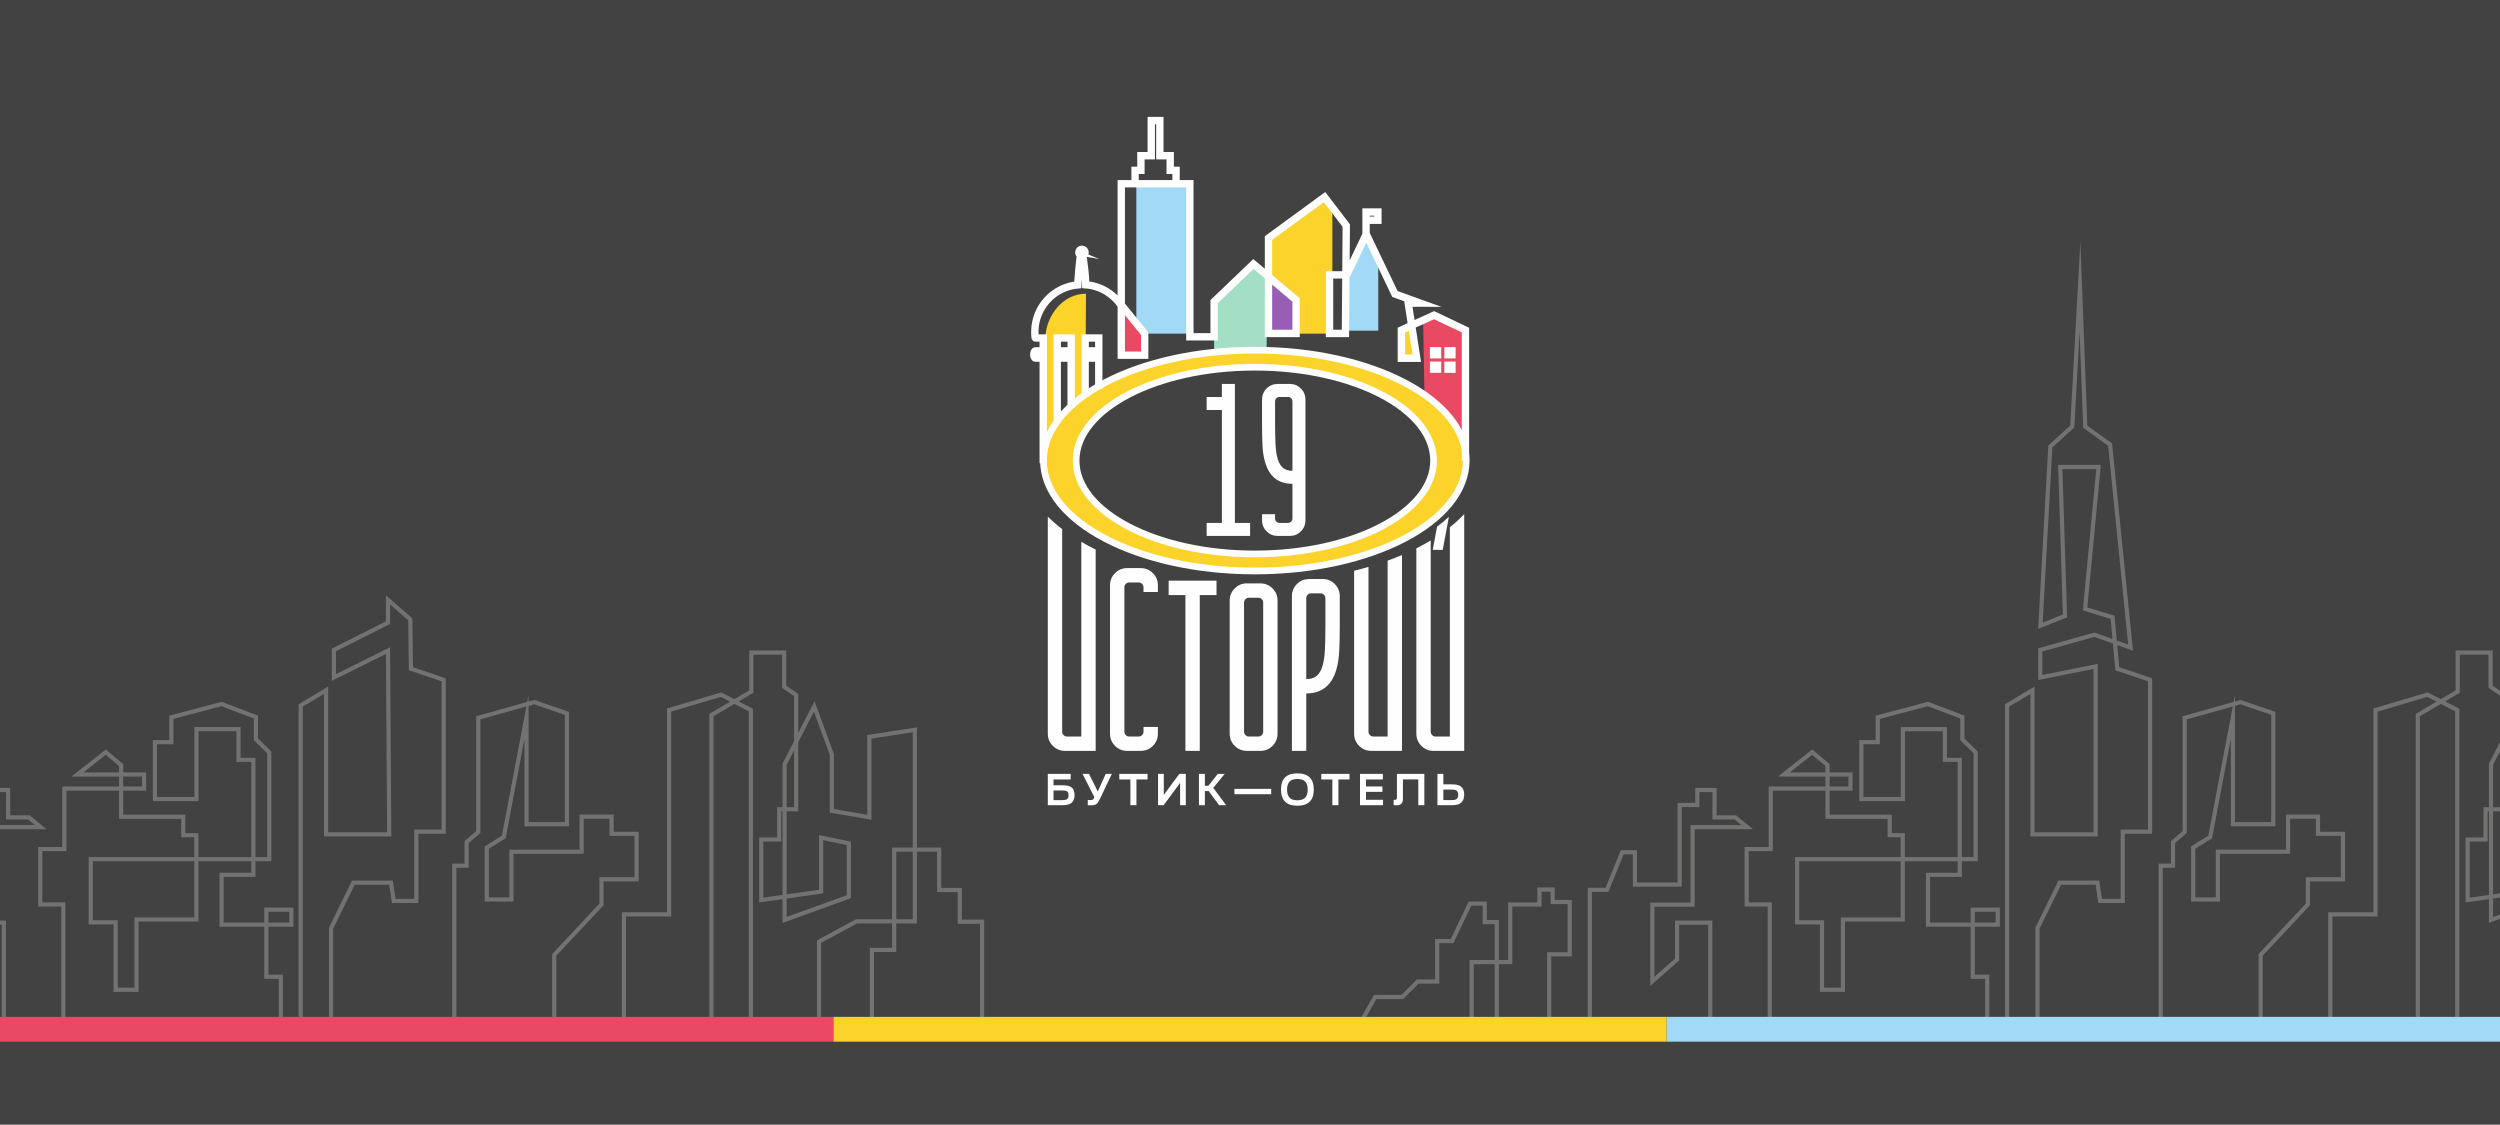
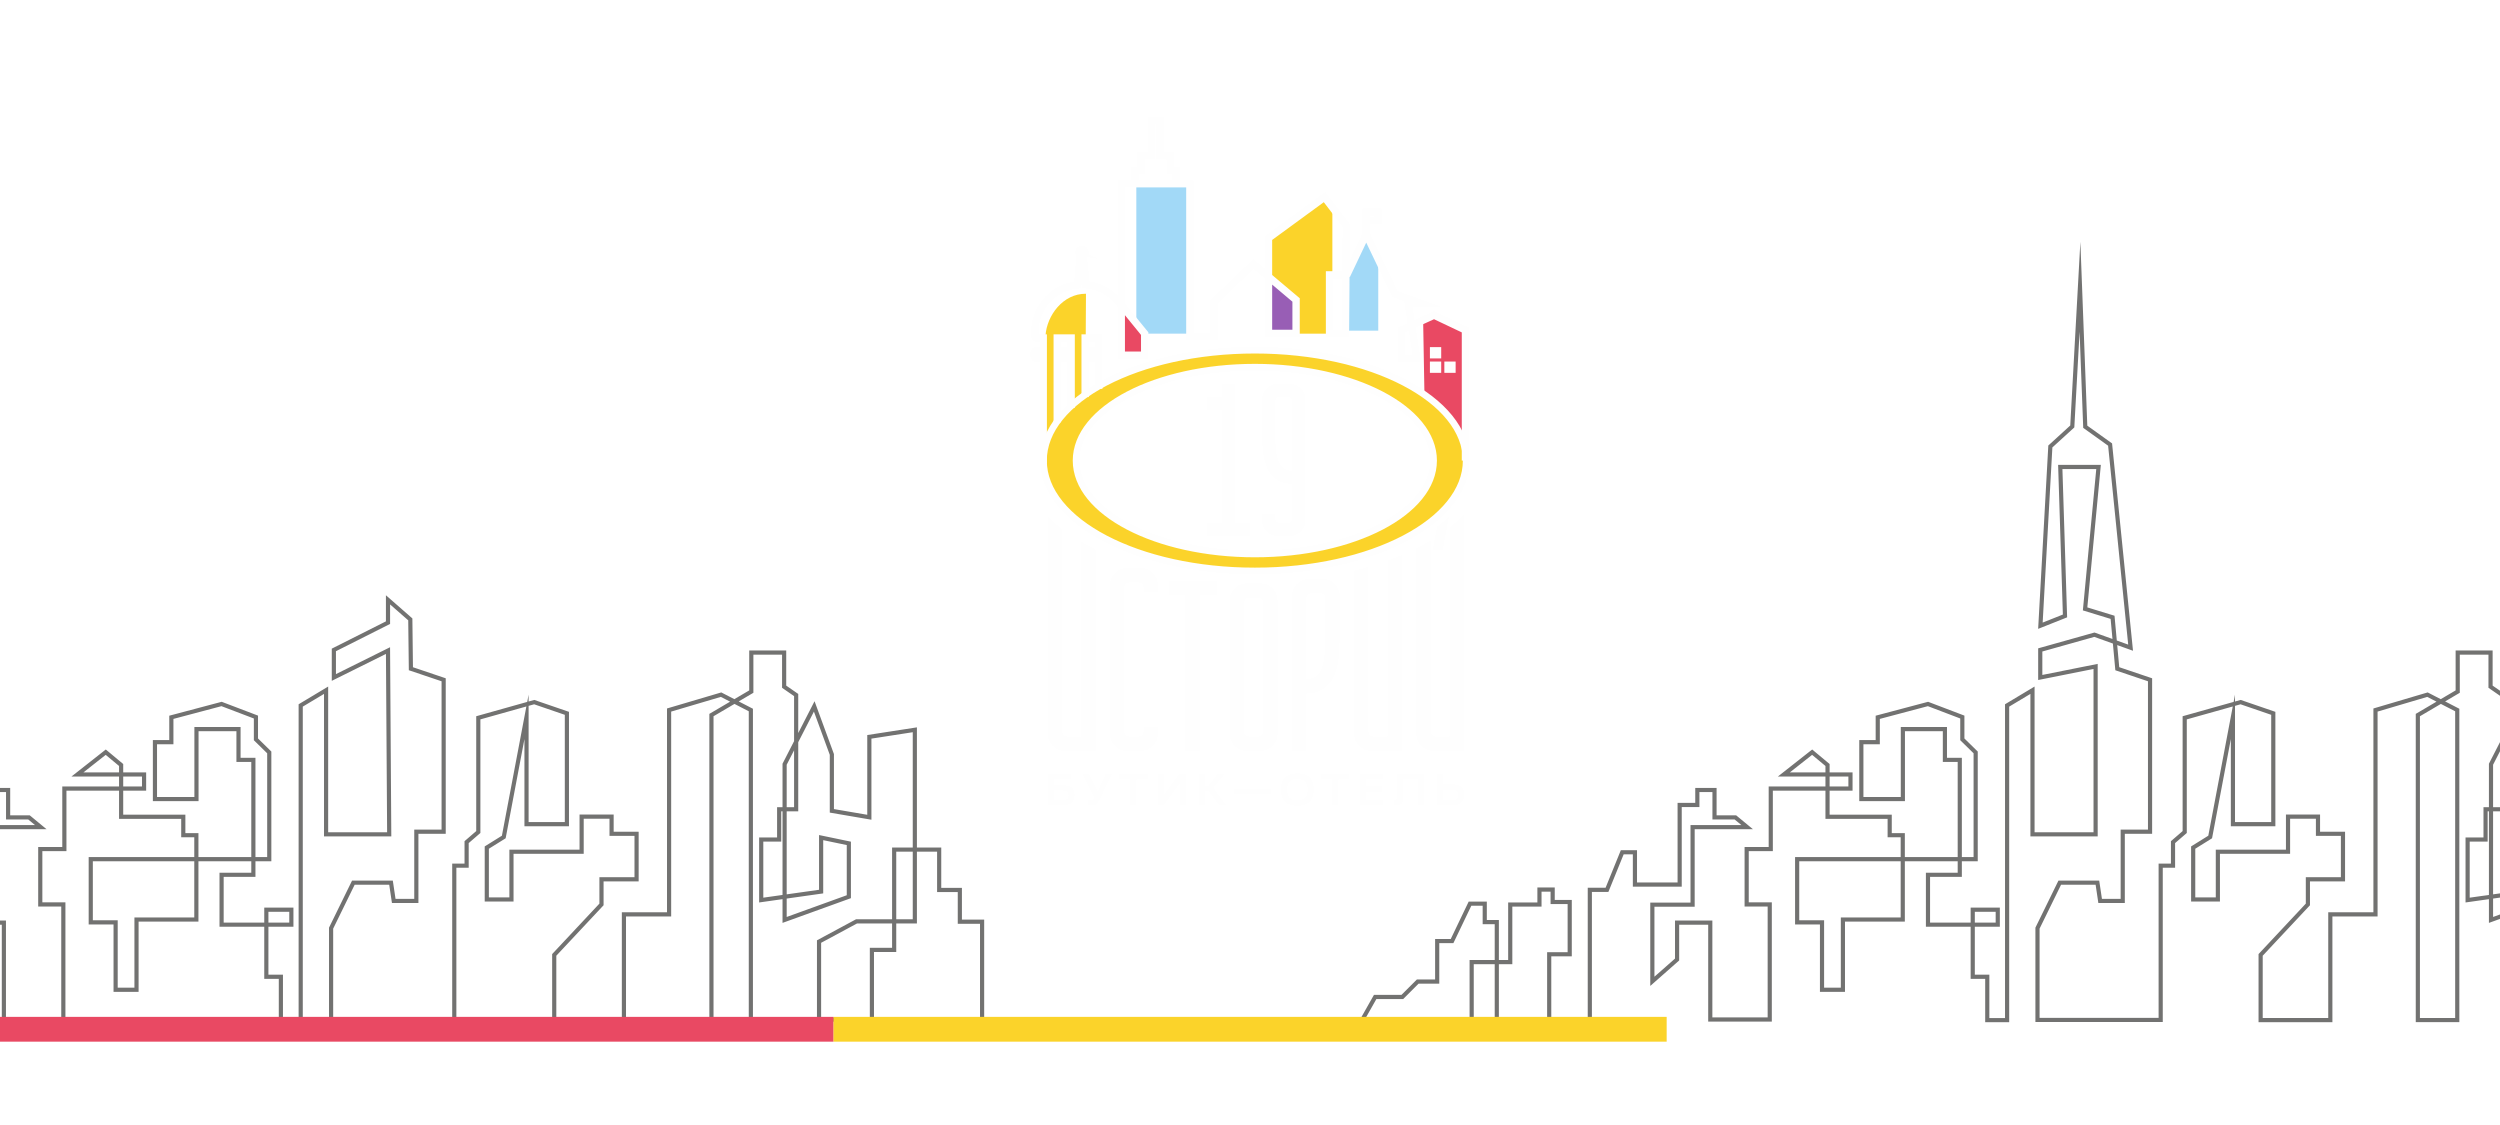
<svg xmlns="http://www.w3.org/2000/svg" xml:space="preserve" width="120.035mm" height="54mm" style="shape-rendering:geometricPrecision; text-rendering:geometricPrecision; image-rendering:optimizeQuality; fill-rule:evenodd; clip-rule:evenodd" viewBox="0 0 12153.53 5467.49">
  <defs>
    <style type="text/css">  .str2 {stroke:#FEFEFE;stroke-width:35.72;stroke-miterlimit:22.926} .str0 {stroke:#727271;stroke-width:20.25;stroke-miterlimit:22.926} .str1 {stroke:#FEFEFE;stroke-width:32.53;stroke-miterlimit:22.926} .fil1 {fill:none} .fil10 {fill:#FEFEFE} .fil8 {fill:#FEFEFE} .fil0 {fill:#434242} .fil4 {fill:#A2D9F7} .fil5 {fill:#A2D9F7} .fil7 {fill:#985EB5} .fil6 {fill:#A3DFC4} .fil3 {fill:#E94963} .fil2 {fill:#FBD32A} .fil9 {fill:#FEFEFE;fill-rule:nonzero}  </style>
    <clipPath id="id0">
      <path d="M12153.53 0l-12153.53 0 0 5467.49 12153.53 0 0 -5467.49z" />
    </clipPath>
  </defs>
  <g id="Слой_x0020_1">
-     <polygon class="fil0" points="12153.53,0 -0,0 -0,5467.49 12153.53,5467.49 " />
    <g style="clip-path:url(#id0)">
      <g id="_2840982068160">
        <polyline id="1" class="fil1 str0" points="-2275.63,4961.25 -1675.04,4961.25 -1610.25,4846.61 -1478.17,4846.61 -1403.41,4771.85 -1308.71,4771.85 -1308.71,4574.97 -1236.43,4574.97 -1149.22,4393.05 -1077.55,4393.05 -1077.55,4482.77 -1018.99,4482.77 -1018.99,4955.64 -1141.12,4955.64 -1141.12,4677.14 -953.59,4677.14 -953.59,4397.39 -811.55,4397.39 -811.55,4324.49 -747.38,4324.49 -747.38,4384.94 -664.51,4384.94 -664.51,4639.13 -764.19,4639.13 -764.19,4960.62 -566.73,4960.62 -566.73,4325.78 -483.26,4325.78 -409.12,4143.21 -347.45,4143.21 -347.45,4300.22 -130,4300.22 -130,3913.32 -44.05,3913.32 -44.05,3840.43 39.44,3840.43 39.44,3973.74 140.97,3973.74 198.3,4021.11 -67.12,4021.11 -67.12,4398.03 -262.74,4398.03 -262.74,4770.6 -142.51,4664.68 -142.51,4485.25 18.86,4485.25 18.86,4956.25 307.92,4956.25 307.92,4396.78 195.76,4396.78 195.76,4127.62 312.89,4127.62 312.89,3833.56 700.41,3833.56 700.41,3765.03 376.44,3765.03 514.11,3656.63 588.87,3718.92 588.87,3970.63 891.04,3970.63 891.04,4060.32 954.58,4060.32 954.58,4470.27 663.63,4470.27 663.63,4811.68 562.09,4811.68 562.09,4483.95 441.19,4483.95 441.19,4176.81 1309.01,4176.81 1309.01,3657.81 1244.19,3594.26 1244.19,3485.86 1077.23,3422.32 833,3487.12 833,3607.98 753.25,3607.98 753.25,3884.59 955.11,3884.59 955.11,3544.42 1159.46,3544.42 1159.46,3693.95 1231.74,3693.95 1231.74,4252.82 1077.22,4252.82 1077.22,4495.17 1416.4,4495.17 1416.4,4422.4 1294.77,4422.4 1294.77,4748.48 1365.44,4748.48 1365.44,4959.34 1461.85,4959.34 1461.85,3429.45 1585.26,3355.46 1585.26,4055.95 1892.11,4055.95 1886.25,3162.73 1623.02,3293.5 1623.02,3159.54 1886.25,3026.96 1886.25,2916.1 1994.66,3011.04 1997.51,3250.96 2156.76,3304.7 2156.76,4043.31 2023.99,4043.31 2023.99,4379.75 1914.13,4379.75 1900.89,4290.96 1717.87,4290.96 1609.58,4512.11 1609.58,4958.34 2208.46,4958.34 2208.46,4208.38 2268.41,4208.38 2268.41,4093.91 2325.24,4044.84 2325.24,3489.57 2597.02,3413.25 2755.9,3467.76 2755.9,4006.68 2559.65,4006.68 2559.65,3484.89 2449.06,4068.98 2366.5,4120.39 2366.5,4372.68 2486.43,4372.68 2486.43,4140.61 2827.54,4140.61 2827.54,3970.05 2973.16,3970.05 2973.16,4053.39 3094.64,4053.39 3094.64,4274.56 2924.1,4274.56 2924.1,4396.83 2694.36,4642.14 2694.36,4959.1 3033.14,4959.1 3033.14,4445.09 3252.73,4445.09 3252.73,3451.76 3505.4,3376.99 3650.21,3451.71 3650.21,4959.01 3458.61,4959.01 3458.61,3476.19 3652.42,3362.1 3652.42,3172.45 3812.05,3172.45 3812.05,3338.34 3870.46,3378.83 3870.46,3934.09 3787.85,3934.09 3787.85,4081.27 3700.62,4081.27 3700.62,4375.62 3991.86,4334.34 3991.86,4071.9 4126.58,4099.92 4126.58,4359.25 3814.29,4472.18 3814.29,3715.22 3958.33,3434.07 4043.99,3667.71 4043.99,3941.83 4226.23,3972.99 4226.23,3582.04 4447.4,3547.78 4447.4,4479.18 4163.92,4479.18 3981.71,4577.31 3981.71,4956.56 4238.7,4956.56 4238.7,4617.78 4346.91,4617.78 4346.91,4130.27 4565.71,4130.27 4565.71,4326.52 4666.18,4326.52 4666.18,4480.72 4774.39,4480.72 4774.39,4954.18 6837.62,4954.18 " />
        <polyline class="fil1 str0" points="6620.47,4961.25 6685.26,4846.61 6817.34,4846.61 6892.09,4771.85 6986.8,4771.85 6986.8,4574.97 7059.07,4574.97 7146.29,4393.05 7217.95,4393.05 7217.95,4482.77 7276.52,4482.77 7276.52,4955.64 7154.39,4955.64 7154.39,4677.14 7341.91,4677.14 7341.91,4397.39 7483.96,4397.39 7483.96,4324.49 7548.13,4324.49 7548.13,4384.94 7630.99,4384.94 7630.99,4639.13 7531.31,4639.13 7531.31,4960.62 7728.78,4960.62 7728.78,4325.78 7812.25,4325.78 7886.39,4143.21 7948.06,4143.21 7948.06,4300.22 8165.5,4300.22 8165.5,3913.32 8251.45,3913.32 8251.45,3840.43 8334.94,3840.43 8334.94,3973.74 8436.48,3973.74 8493.8,4021.11 8228.39,4021.11 8228.39,4398.03 8032.76,4398.03 8032.76,4770.6 8153,4664.68 8153,4485.25 8314.37,4485.25 8314.37,4956.25 8603.43,4956.25 8603.43,4396.78 8491.26,4396.78 8491.26,4127.62 8608.4,4127.62 8608.4,3833.56 8995.91,3833.56 8995.91,3765.03 8671.94,3765.03 8809.61,3656.63 8884.38,3718.92 8884.38,3970.63 9186.55,3970.63 9186.55,4060.32 9250.09,4060.32 9250.09,4470.27 8959.14,4470.27 8959.14,4811.68 8857.59,4811.68 8857.59,4483.95 8736.69,4483.95 8736.69,4176.81 9604.52,4176.81 9604.52,3657.81 9539.69,3594.26 9539.69,3485.86 9372.73,3422.32 9128.51,3487.12 9128.51,3607.98 9048.75,3607.98 9048.75,3884.59 9250.62,3884.59 9250.62,3544.42 9454.97,3544.42 9454.97,3693.95 9527.24,3693.95 9527.24,4252.82 9372.72,4252.82 9372.72,4495.17 9711.9,4495.17 9711.9,4422.4 9590.28,4422.4 9590.28,4748.48 9660.94,4748.48 9660.94,4959.34 9757.35,4959.34 9757.35,3429.45 9880.77,3355.46 9880.77,4055.95 10187.61,4055.95 10187.61,3239.75 9918.52,3293.5 9918.52,3159.54 10181.75,3085.56 10357.74,3148.65 10258.04,2161.15 10137.32,2074.71 10111.63,1394.03 10074.24,2073.12 9967.56,2170.46 9919.25,3041.9 10038.8,2994.38 10015.82,2270.11 10201.95,2270.11 10136.51,2960.09 10270.07,3001 10293.01,3250.96 10452.27,3304.7 10452.27,4043.31 10319.49,4043.31 10319.49,4379.75 10209.64,4379.75 10196.39,4290.96 10013.37,4290.96 9905.09,4512.11 9905.09,4958.34 10503.97,4958.34 10503.97,4208.38 10563.92,4208.38 10563.92,4093.91 10620.75,4044.84 10620.75,3489.57 10892.53,3413.25 11051.41,3467.76 11051.41,4006.68 10855.15,4006.68 10855.15,3484.89 10744.57,4068.98 10662.01,4120.39 10662.01,4372.68 10781.94,4372.68 10781.94,4140.61 11123.04,4140.61 11123.04,3970.05 11268.67,3970.05 11268.67,4053.39 11390.15,4053.39 11390.15,4274.56 11219.6,4274.56 11219.6,4396.83 10989.87,4642.14 10989.87,4959.1 11328.65,4959.1 11328.65,4445.09 11548.24,4445.09 11548.24,3451.76 11800.91,3376.99 11945.72,3451.71 11945.72,4959.01 11754.11,4959.01 11754.11,3476.19 11947.92,3362.1 11947.92,3172.45 12107.55,3172.45 12107.55,3338.34 12165.97,3378.83 12165.97,3934.09 12083.36,3934.09 12083.36,4081.27 11996.13,4081.27 11996.13,4375.62 12287.36,4334.34 12287.36,4071.9 12422.09,4099.92 12422.09,4359.25 12109.79,4472.18 12109.79,3715.22 12253.84,3434.07 12339.5,3667.71 12339.5,3941.83 12521.74,3972.99 12521.74,3582.04 12742.91,3547.78 12742.91,4479.18 12459.43,4479.18 12277.22,4577.31 12277.22,4956.56 12534.2,4956.56 12534.2,4617.78 12642.42,4617.78 12642.42,4130.27 12861.22,4130.27 12861.22,4326.52 12961.69,4326.52 12961.69,4480.72 13069.89,4480.72 13069.89,4954.18 13286.77,4954.18 " />
        <polygon class="fil2" points="4051.18,4943.39 8102.35,4943.39 8102.35,5063.95 4051.18,5063.95 " />
        <polygon class="fil3" points="-0,4943.39 4051.18,4943.39 4051.18,5063.95 -0,5063.95 " />
-         <polygon class="fil4" points="8102.35,4943.39 12153.53,4943.39 12153.53,5063.95 8102.35,5063.95 " />
      </g>
    </g>
    <polygon class="fil1" points="12153.53,0 -0,0 -0,5467.49 12153.53,5467.49 " />
    <g id="_2840982068592">
      <g>
        <polygon class="fil5" points="5524.15,893.11 5784.4,893.11 5784.4,1621.98 5524.15,1621.98 " />
        <polygon class="fil3" points="5450.96,1490.23 5564.3,1628.91 5564.3,1726.85 5450.96,1726.85 " />
        <polygon class="fil2" points="6168.15,1152.33 6439.08,958.16 6477.19,1006.67 6477.19,1621.98 6168.15,1621.98 " />
        <path class="fil2" d="M5082.77 1629.99c6.81,-95.09 83.59,-202.73 196.61,-202.04l-4.03 691.16 -192.58 0c0,-163.04 0,-326.09 0,-489.12zm56.93 13.15l67.59 0 0 67.58 -67.59 0 0 -67.58zm0 97.85l67.59 0 0 289.52 -67.59 0 0 -289.52z" />
-         <polygon class="fil6" points="5902.32,1466.45 6093.44,1283.46 6157.99,1337.89 6157.99,1716.53 5902.32,1716.53 " />
        <polygon class="fil7" points="6174.77,1365.9 6288.12,1433.47 6288.12,1620.97 6174.77,1620.97 " />
        <polygon class="fil3" points="6918.44,1556.55 6971.6,1532.11 7110.79,1604.01 7110.79,2105.42 6924.81,1916.3 " />
-         <polygon class="fil2" points="6847.23,1588.86 6812.72,1608.79 6812.72,1737.19 6887.42,1741.51 " />
        <polygon class="fil4" points="6544.59,1336.33 6647.37,1123.34 6700.3,1261.27 6700.3,1607.63 6544.59,1607.63 " />
      </g>
      <g>
        <polygon class="fil8" points="6951.4,1687.5 7006.29,1687.5 7006.29,1742.4 6951.4,1742.4 " />
        <polygon class="fil8" points="7021.55,1757.65 7076.44,1757.65 7076.44,1812.55 7021.55,1812.55 " />
-         <polygon class="fil8" points="7021.55,1687.5 7076.44,1687.5 7076.44,1742.4 7021.55,1742.4 " />
        <polygon class="fil8" points="6951.4,1757.65 7006.29,1757.65 7006.29,1812.55 6951.4,1812.55 " />
      </g>
      <path class="fil2 str1" d="M6100.3 1702.3c567.48,0 1027.5,240.31 1027.5,536.75 0,296.44 -460.03,536.75 -1027.5,536.75 -567.48,0 -1027.5,-240.31 -1027.5,-536.75 0,-296.44 460.03,-536.75 1027.5,-536.75zm0 82.83c479.88,0 868.92,203.23 868.92,453.91 0,250.68 -389.03,453.9 -868.92,453.9 -479.89,0 -868.92,-203.22 -868.92,-453.9 0,-250.68 389.02,-453.91 868.92,-453.91z" />
      <g>
        <path class="fil1 str2" d="M5450.96 1482.22l113.86 139.64 0 104.99 -113.86 0 0 -833.74 67.09 0m1122.91 246.68l0 -69.17 0 -40.07 57.66 0 0 40.07 -52.39 0m-99.78 268.08l94.51 -198.91 0.86 -1.83 0.92 1.92 138.59 289.29 123.65 44.56 -59.05 -0.03 41.49 267.82 -74.7 0 0 -136.9 158.88 -72.49 152.62 72.49 0 634.44m-2052.59 13.46l0 -511.51 -37.91 0c-10.68,0 -10.6,-35.18 0,-35.18l37.91 0 0 -62.66 -37.91 0c-3.76,0 -2.91,-34.77 -2.94,-35.19 2.74,-117.3 93.43,-212.85 208.7,-223.28 0.48,-15.79 9.97,-143.58 14.54,-143.58 -5.56,-2.29 -9.46,-7.77 -9.46,-14.14 0,-8.45 6.85,-15.32 15.32,-15.32 8.46,0 15.32,6.86 15.32,15.32 0,6.85 -4.5,12.67 -10.72,14.62 6.76,52.39 12.51,90.12 13.84,142.85 71.87,5.53 134.47,44.13 172.62,100.61m-109.39 405.14l0 -149.18 -66.22 0 0 189.47m-68.05 52.36l0 -241.83 -67.59 0 0 312.3m577.6 -1160.18l67.1 0 0 744.14 117.93 0 0 -170.79 191.12 -182.99 207.38 174.86 0 162.65 -134.19 0 0 -463.55 272.43 -199.25 105.74 138.25 -4.07 524.56 -77.26 0 0 -284.64 79.3 0m-945.94 -750.23l41.68 0 0 170.79 50.33 0 0 71.16 28.45 0 0 65.06 -199.25 0 0 -65.06 28.47 0 0 -71.16 50.31 0 0 -170.79zm-255.27 1057.05l-66.22 0 0 62.66 66.22 0 0 -62.66zm-134.27 0l-67.59 0 0 62.66 67.59 0 0 -62.66z" />
        <path class="fil9" d="M5940.04 1929.85l0 -63.32 63.33 0 0 675.5 73.88 0 0 63.32 -211.1 0 0 -63.32 73.88 0 0 -548.85 -73.88 0 0 -63.33 73.88 0zm195.26 134.05l0 -121.39c0,-21.1 7.39,-39.04 22.16,-53.82 14.78,-14.77 32.72,-22.16 53.83,-22.16l59.11 0c21.1,0 39.04,7.39 53.82,22.16 14.78,14.78 22.16,32.72 22.16,53.82l0 586.84c0,21.1 -7.38,39.05 -22.16,53.82 -14.78,14.78 -32.72,22.16 -53.82,22.16l-59.11 0c-21.11,0 -39.05,-7.38 -53.83,-22.16 -14.77,-14.77 -22.16,-32.72 -22.16,-53.82l0 -29.55 63.33 0 0 21.11c0,5.63 2.11,10.55 6.33,14.77 4.23,4.22 9.15,6.34 14.78,6.34l42.22 0c5.62,0 10.55,-2.12 14.77,-6.34 4.22,-4.22 6.34,-9.14 6.34,-14.77l0 -168.87c-67.55,0 -111.54,-34.12 -131.94,-102.38 -7.74,-24.62 -12.31,-52.77 -13.72,-84.43 -1.41,-31.66 -2.12,-65.44 -2.12,-101.32zm63.33 -14.78c0,42.22 0.7,78.46 2.11,108.71 1.41,30.26 5.1,55.06 11.09,74.41 5.97,19.35 14.6,33.6 25.86,42.75 11.26,9.15 26.39,13.72 45.39,13.72l0 -337.75c0,-5.62 -2.12,-10.55 -6.34,-14.77 -4.22,-4.22 -9.15,-6.34 -14.77,-6.34l-42.22 0c-5.63,0 -10.55,2.12 -14.78,6.34 -4.22,4.22 -6.33,9.15 -6.33,14.77l0 98.16z" />
        <path class="fil9" d="M5163.59 2572.18l0 985.13c0,6.2 2.33,11.63 6.99,16.28 4.65,4.66 10.08,6.99 16.29,6.99l69.8 0 0 -946.41c22.21,12.94 45.51,25.35 69.8,37.22l0 979 -148.92 0c-23.27,0 -43.04,-8.14 -59.33,-24.43 -16.29,-16.29 -24.43,-36.07 -24.43,-59.33l0 -1055.48c20.97,21.12 44.3,41.5 69.8,61.04zm232.69 994.44l0 -721.12c0,-23.27 8.14,-43.05 24.43,-59.33 16.28,-16.29 36.07,-24.43 59.33,-24.43l65.15 0c23.27,0 43.04,8.14 59.33,24.43 16.28,16.28 24.43,36.07 24.43,59.33l0 32.57 -69.81 0 0 -23.27c0,-6.21 -2.32,-11.63 -6.98,-16.29 -4.66,-4.65 -10.08,-6.98 -16.29,-6.98l-46.53 0c-6.2,0 -11.63,2.33 -16.29,6.98 -4.65,4.66 -6.98,10.08 -6.98,16.29l0 702.51c0,6.2 2.33,11.63 6.98,16.28 4.66,4.66 10.08,6.99 16.29,6.99l46.53 0c6.21,0 11.63,-2.33 16.29,-6.99 4.66,-4.65 6.98,-10.07 6.98,-16.28l0 -23.27 69.81 0 0 32.57c0,23.27 -8.14,43.04 -24.43,59.33 -16.29,16.29 -36.07,24.43 -59.33,24.43l-65.15 0c-23.27,0 -43.05,-8.14 -59.33,-24.43 -16.29,-16.29 -24.43,-36.07 -24.43,-59.33zm285.04 -673.86l0 -69.81 232.59 0 0.09 0.01 0 69.8 -81.44 0 0 757.62 -69.81 0 0 -757.62 -81.44 0zm380.44 -56.77l65.15 0c23.27,0 43.04,8.14 59.33,24.43 16.29,16.28 24.43,36.07 24.43,59.33l0 646.87c0,23.27 -8.14,43.04 -24.43,59.33 -16.29,16.29 -36.07,24.43 -59.33,24.43l-65.15 0c-23.27,0 -43.04,-8.14 -59.33,-24.43 -16.29,-16.29 -24.43,-36.07 -24.43,-59.33l0 -646.87c0,-23.27 8.14,-43.05 24.43,-59.33 16.29,-16.29 36.07,-24.43 59.33,-24.43zm9.3 744.59l46.54 0c6.21,0 11.63,-2.33 16.28,-6.99 4.66,-4.65 6.99,-10.07 6.99,-16.28l0 -628.26c0,-6.21 -2.33,-11.63 -6.99,-16.28 -4.65,-4.66 -10.07,-6.99 -16.28,-6.99l-46.54 0c-6.21,0 -11.63,2.33 -16.28,6.99 -4.66,4.65 -6.99,10.07 -6.99,16.28l0 628.26c0,6.21 2.33,11.63 6.99,16.28 4.65,4.66 10.07,6.99 16.28,6.99zm209.42 -682.16c0,-23.27 8.15,-43.05 24.43,-59.33 10.8,-10.79 23.13,-18.01 37,-21.66 7.81,-0.88 15.59,-1.81 23.34,-2.77l64.15 0c23.27,0 43.05,8.14 59.34,24.43 16.28,16.28 24.43,36.07 24.43,59.33l0 145.82c0,40.33 -0.78,78.92 -2.33,115.76 -1.55,36.84 -6.59,69.61 -15.13,98.31 -23.27,75.23 -71.75,112.85 -145.43,112.85l0 279.22 -69.81 0 0 -751.96zm69.81 402.93c20.94,0 37.61,-5.04 50.03,-15.13 12.41,-10.07 21.91,-25.79 28.5,-47.11 6.59,-21.33 10.66,-48.67 12.21,-82.02 1.56,-33.35 2.33,-73.29 2.33,-119.83l0 -129.54c0,-6.21 -2.33,-11.63 -6.98,-16.28 -4.66,-4.66 -10.08,-6.99 -16.29,-6.99l-46.53 0c-6.21,0 -11.63,2.33 -16.29,6.99 -4.65,4.65 -6.98,10.08 -6.98,16.28l0 393.63zm302.48 -545.44l0 801.4c0,6.2 2.33,11.63 6.99,16.28 4.65,4.66 10.08,6.99 16.29,6.99l69.8 0 0 -855.07c23.96,-8.69 47.24,-17.84 69.8,-27.44l0 952.31 -148.92 0c-23.27,0 -43.04,-8.14 -59.33,-24.43 -16.29,-16.29 -24.43,-36.07 -24.43,-59.33l0 -791.93c23.73,-5.85 47.01,-12.12 69.8,-18.78zm302.49 -128.43l0 929.83c0,6.2 2.33,11.63 6.98,16.28 4.66,4.66 10.08,6.99 16.29,6.99l69.8 0 0 -1017.3c25.7,-20.46 49.04,-41.8 69.81,-63.92l0 1151.02 -148.92 0c-23.27,0 -43.05,-8.14 -59.33,-24.43 -16.29,-16.29 -24.43,-36.07 -24.43,-59.33l0 -900.83c24.33,-12.21 47.63,-25 69.8,-38.3z" />
        <path class="fil10" d="M7043.61 2512.45l-29.88 160.55 -48.59 0 20.92 -112.38c20.68,-15.51 39.88,-31.59 57.55,-48.17z" />
        <path class="fil9" d="M5093.79 3914.54l0 -152.43 111.28 0 0 27.16 -83.51 0 0 28.18 43.81 0c21.4,0 36.48,3.78 45.26,11.32 8.78,7.54 13.17,19.4 13.17,35.59 0,16.73 -4.5,29.27 -13.48,37.63 -8.98,8.37 -24.45,12.55 -46.39,12.55l-70.15 0zm27.77 -24.9l43.61 0c10.56,0 18.1,-1.64 22.63,-4.93 4.53,-3.29 6.78,-9.53 6.78,-18.72 0,-9.33 -2.19,-15.53 -6.58,-18.61 -4.38,-3.09 -12.13,-4.64 -23.24,-4.64l-43.2 0 0 46.9zm182.98 25.31c-6.58,0 -12.07,-0.14 -16.46,-0.42l0 -25.3 11.52 0c6.17,0 10.33,-0.56 12.44,-1.65 2.13,-1.09 4.08,-3.63 5.87,-7.61l2.05 -4.73 -57.39 -113.14 31.48 0 42.58 85.58 38.88 -85.58 29.63 0 -59.25 124.46c-5.35,11.11 -10.66,18.62 -15.94,22.53 -5.28,3.91 -13.75,5.86 -25.4,5.86zm190.8 -0.42l0 -125.28 -53.9 0 0 -27.16 137.2 0 0 27.16 -53.9 0 0 125.28 -29.41 0zm134.43 0l0 -152.43 27.98 0 0 102.24 75.5 -102.24 31.47 0 0 152.43 -27.77 0 0 -108.62 -80.22 108.62 -26.95 0zm296.95 0l-50.82 -68.92 -18.51 0 0 68.92 -28.8 0 0 -152.43 28.8 0 0 58.01 17.07 0 45.67 -58.01 33.53 0 -55.34 68.09 62.74 84.34 -34.35 0zm74.37 -53.69l0 -25.72 178.76 0 0 25.72 -178.76 0zm305.99 56.15c-53.08,0 -79.61,-26.25 -79.61,-78.78 0,-52.39 26.54,-78.58 79.61,-78.58 53.21,0 79.82,26.19 79.82,78.58 0,52.53 -26.61,78.78 -79.82,78.78zm-38.36 -39.7c7.89,8.79 20.68,13.17 38.36,13.17 17.69,0 30.48,-4.38 38.36,-13.17 7.89,-8.77 11.83,-21.66 11.83,-38.67 0,-16.87 -3.94,-29.69 -11.83,-38.46 -7.89,-8.78 -20.68,-13.17 -38.36,-13.17 -17.69,0 -30.48,4.39 -38.36,13.17 -7.89,8.78 -11.83,21.6 -11.83,38.46 0,17.01 3.94,29.9 11.83,38.67zm208.39 37.24l0 -125.28 -53.91 0 0 -27.16 137.21 0 0 27.16 -53.9 0 0 125.28 -29.41 0zm134.42 0l0 -152.43 111.09 0 0 27.16 -81.88 0 0 33.94 79.83 0 0 26.54 -79.83 0 0 38.47 82.7 0 0 26.32 -111.91 0zm163.44 -0.42l0 -25.72 4.32 0c4.8,0 7.95,-0.85 9.46,-2.56 1.52,-1.71 2.27,-5.04 2.27,-9.97l0 -113.76 133.31 0 0 152.43 -29.42 0 0 -125.69 -74.67 0 0 92.16c0,12.48 -2.54,21.25 -7.61,26.34 -5.07,5.07 -12.89,7.61 -23.45,7.61 -6.72,0 -11.45,-0.27 -14.2,-0.83zm213.02 0.42l0 -152.43 28.59 0 0 51.01 42.99 0c21.12,0 36.14,4.12 45.06,12.35 8.91,8.22 13.36,20.56 13.36,37.03 0,16.87 -4.53,29.76 -13.58,38.67 -9.05,8.92 -24.47,13.38 -46.29,13.38l-70.14 0zm28.59 -25.1l42.79 0c10.28,0 17.76,-1.91 22.42,-5.76 4.66,-3.84 7,-10.42 7,-19.74 0,-9.6 -2.26,-16.22 -6.79,-19.86 -4.53,-3.63 -12.2,-5.45 -23.03,-5.45l-42.37 0 0 50.81z" />
      </g>
    </g>
  </g>
</svg>